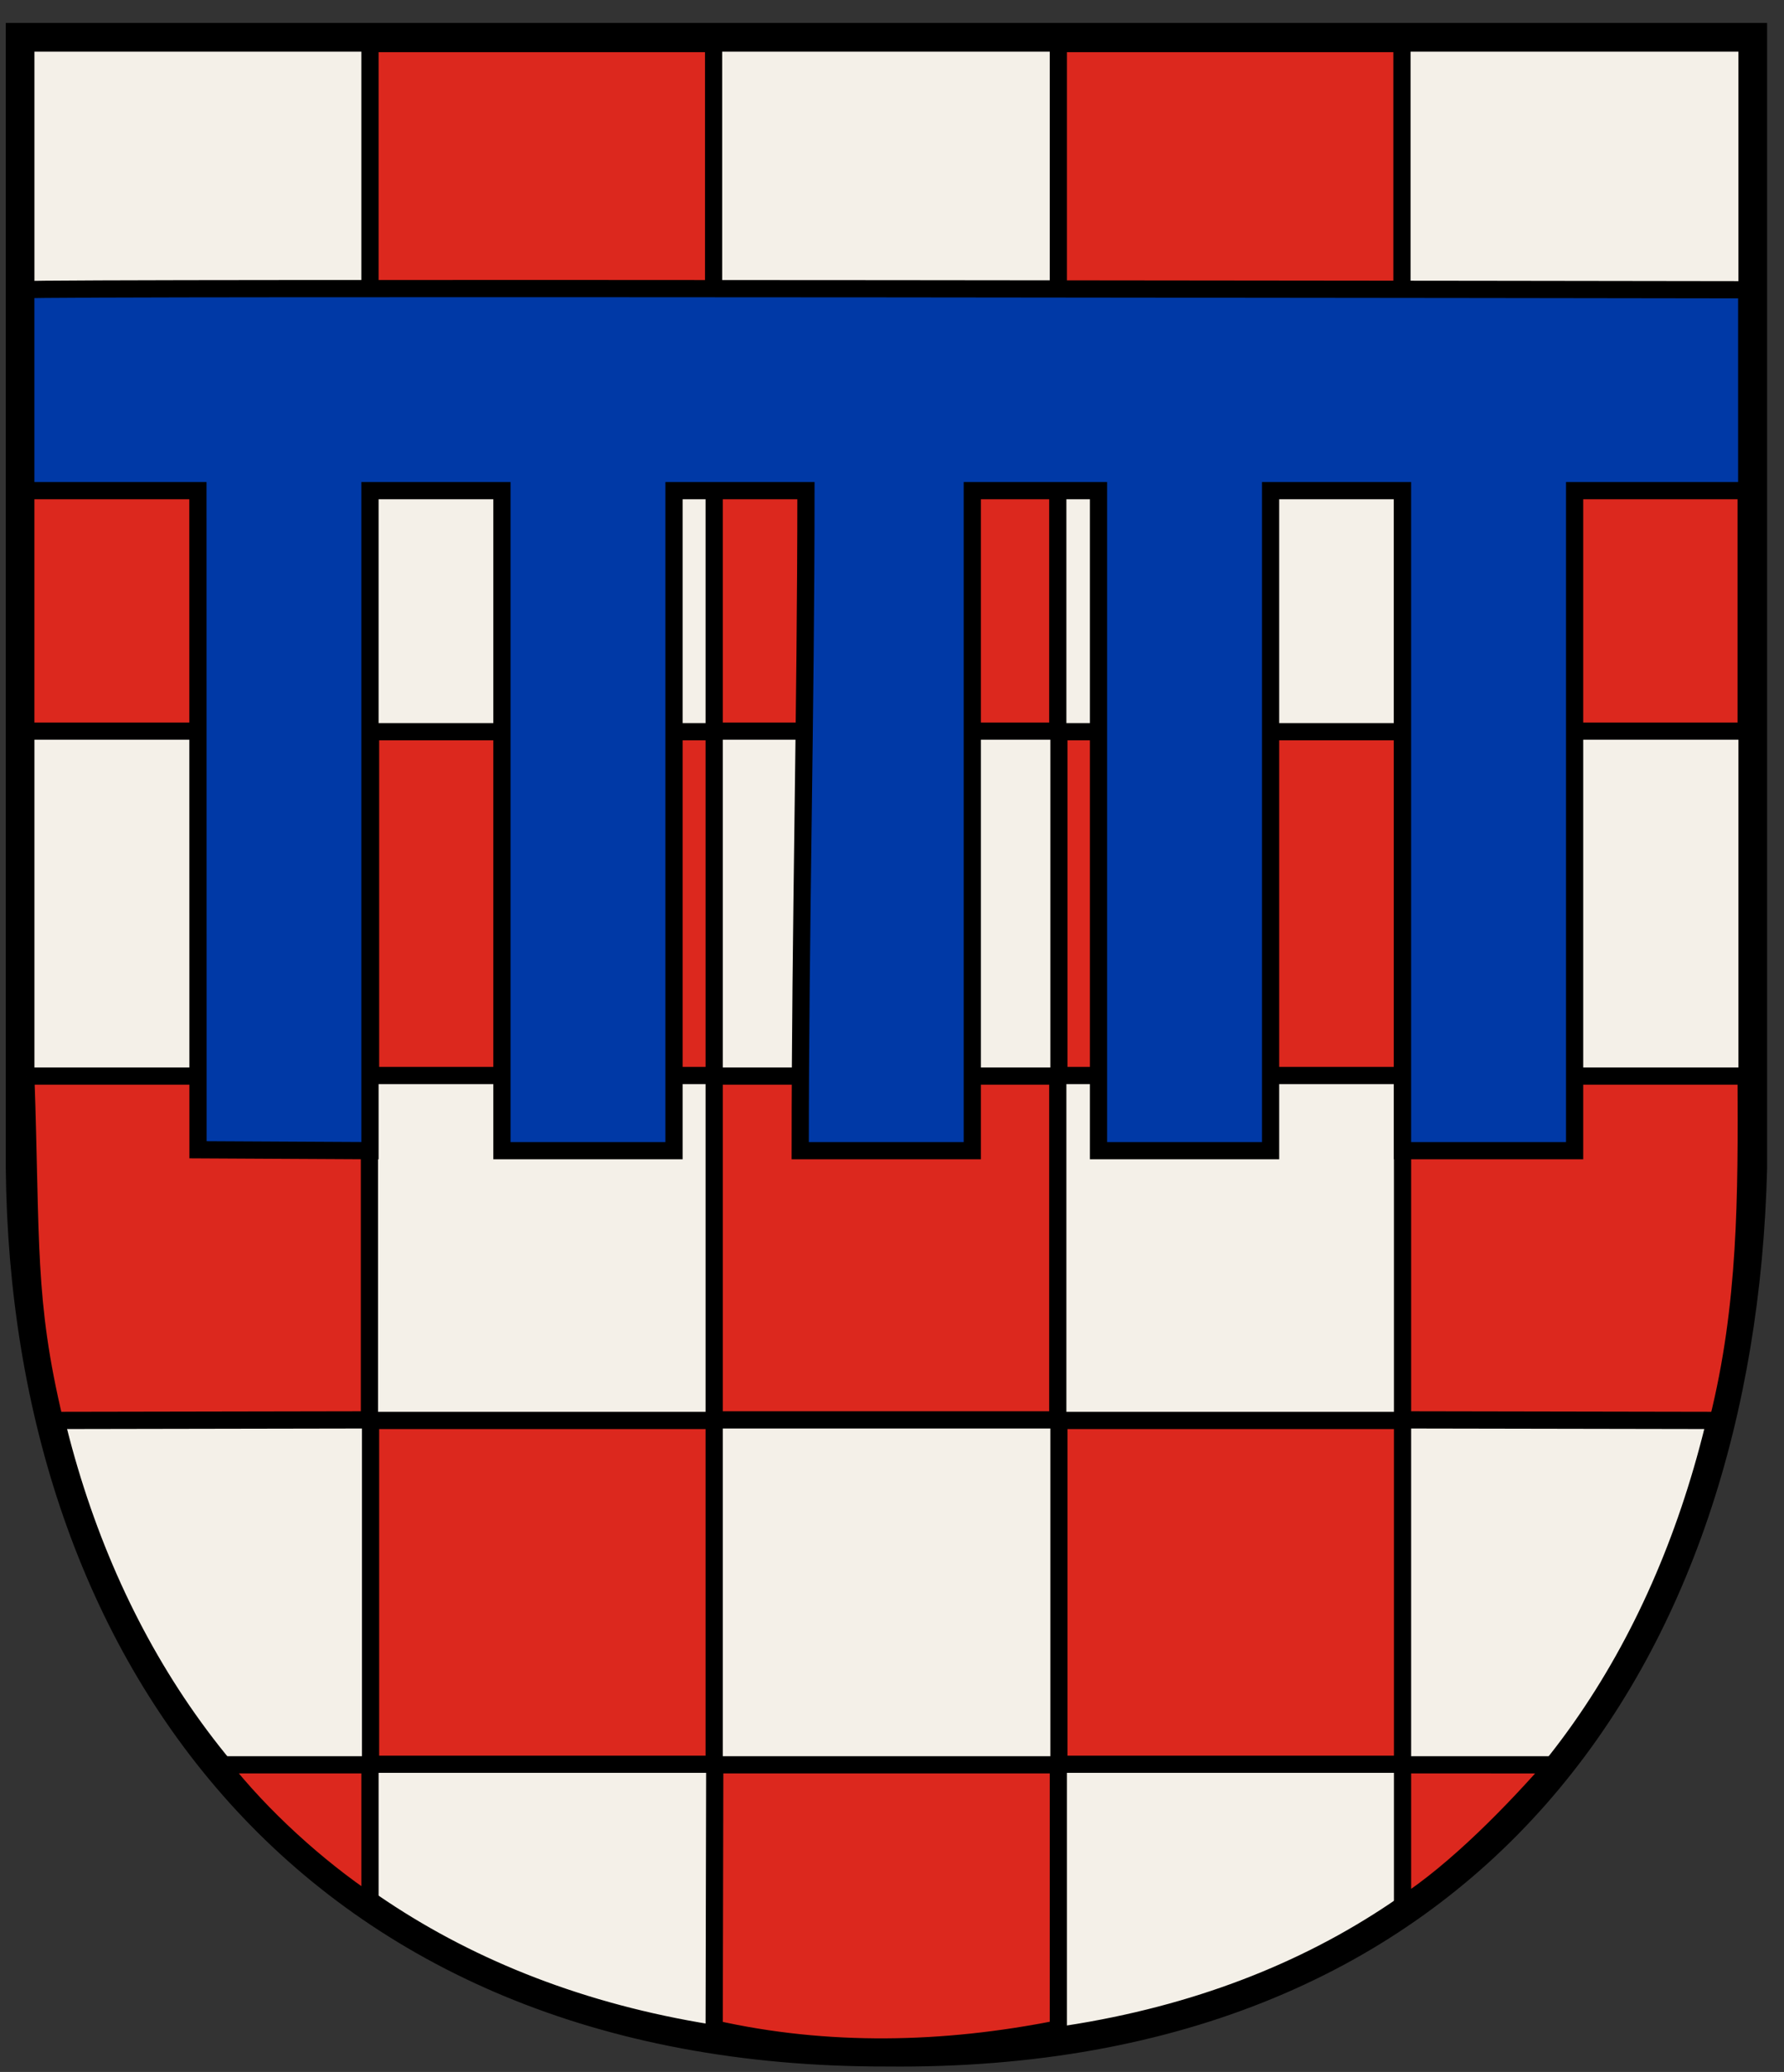
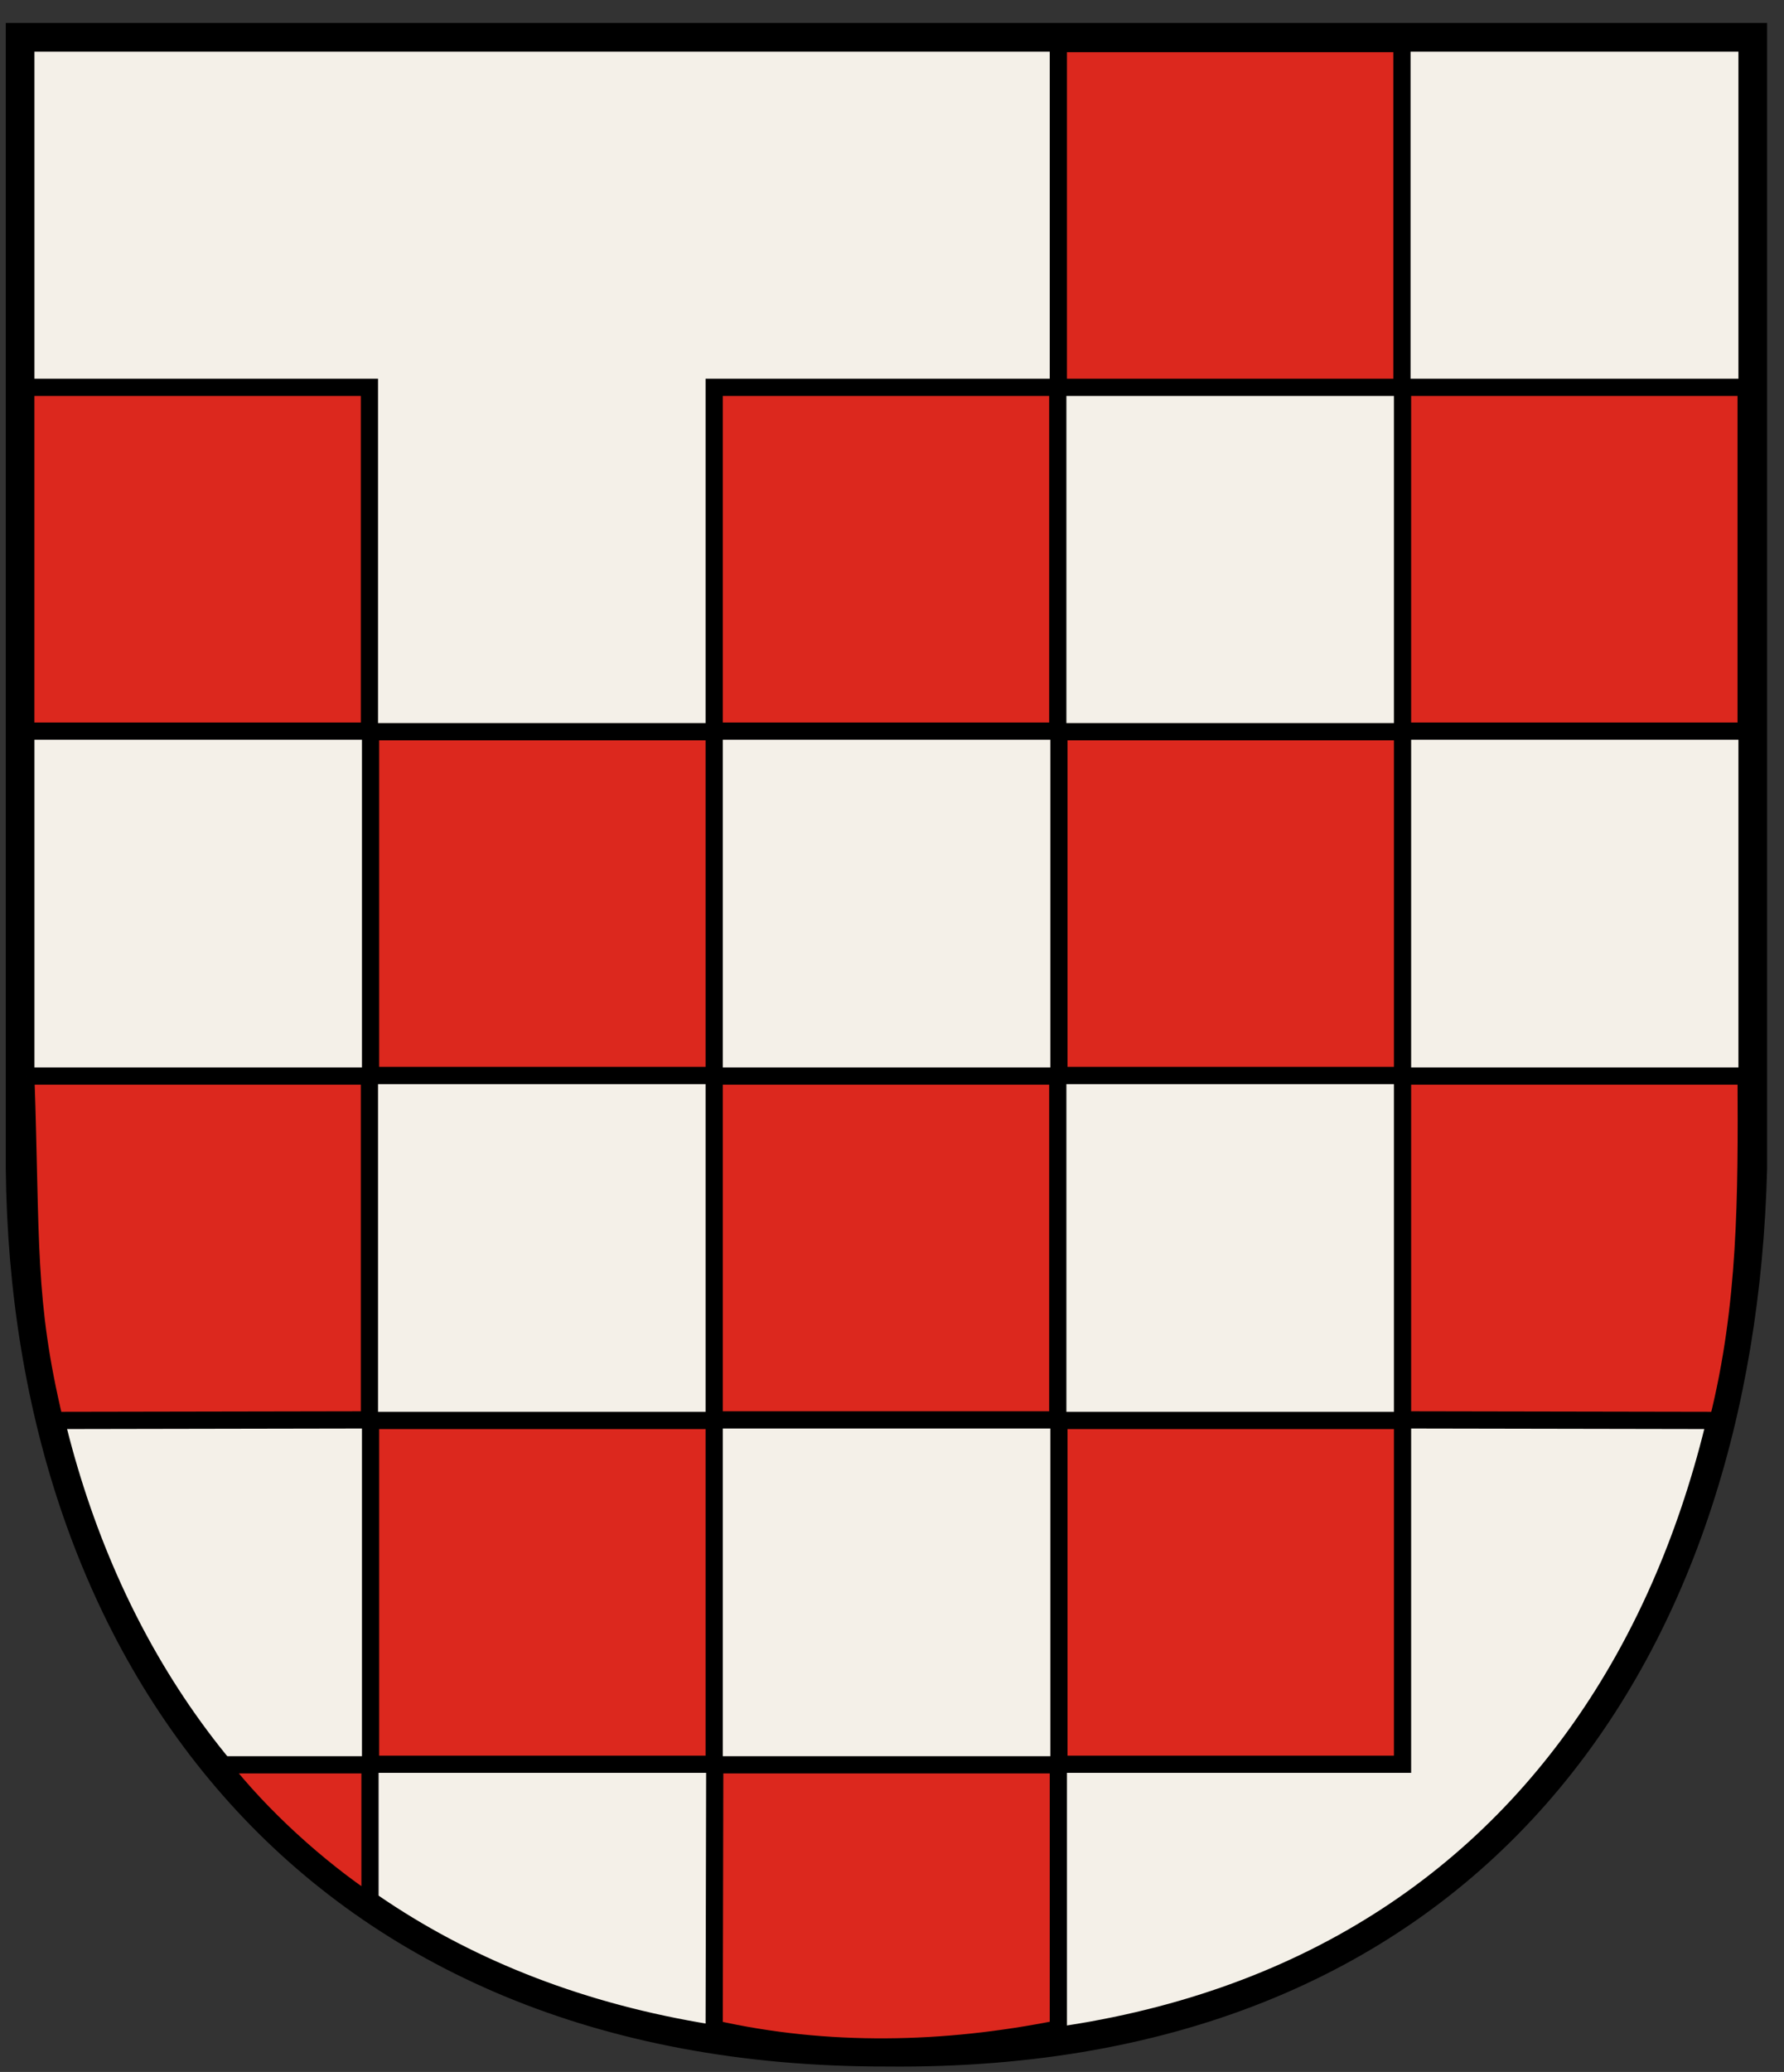
<svg xmlns="http://www.w3.org/2000/svg" height="361" width="311" version="1.0">
  <rect width="100%" height="100%" fill="#333333" stroke="none" />
  <g stroke="#000" stroke-miterlimit="4" transform="translate(-3.5,-1.512)">
    <g transform="matrix(1.023,0,0,1.023,-17.457,-58.801)" stroke-dasharray="none" stroke-width="4.888" fill="#f4f0e8">
      <path d="m23.912,257.91,0-192.6,295.26,0v192.6c-2.068,82.703-47.495,151.61-147.63,150.56-97.587,0.16-146.8-67.45-147.63-150.56z" stroke="#000" stroke-miterlimit="4" stroke-dasharray="none" stroke-width="4.888" fill="#f4f0e8" />
    </g>
    <rect stroke-linejoin="miter" stroke-dasharray="none" height="59.9" width="59.9" stroke-linecap="round" y="69" x="8" stroke-width="3" fill="#dc281e" />
-     <rect stroke-linejoin="miter" stroke-dasharray="none" height="59.9" width="59.9" stroke-linecap="round" y="9.1" x="68" stroke-width="3" fill="#dc281e" />
    <rect stroke-linejoin="miter" stroke-dasharray="none" height="59.9" width="59.9" stroke-linecap="round" y="9.1" x="188" stroke-width="3" fill="#dc281e" />
    <rect stroke-linejoin="miter" stroke-dasharray="none" height="59.9" width="59.9" stroke-linecap="round" y="69" x="128" stroke-width="3" fill="#dc281e" />
    <rect stroke-linejoin="miter" stroke-dasharray="none" height="59.9" width="59.9" stroke-linecap="round" y="69" x="248" stroke-width="3" fill="#dc281e" />
    <rect stroke-linejoin="miter" stroke-dasharray="none" height="59.9" width="59.9" stroke-linecap="round" y="129" x="68.1" stroke-width="3" fill="#dc281e" />
    <rect stroke-linejoin="miter" stroke-dasharray="none" height="59.9" width="59.9" stroke-linecap="round" y="129" x="188.1" stroke-width="3" fill="#dc281e" />
    <path stroke-linejoin="miter" d="m8,189,59.9,0,0,59.9l-54.9,0.1c-5-21-4-31-5-60z" stroke-linecap="round" stroke-width="3" fill="#dc281e" />
    <rect stroke-linejoin="miter" stroke-dasharray="none" height="59.9" width="59.9" stroke-linecap="round" y="189" x="128" stroke-width="3" fill="#dc281e" />
    <path stroke-linejoin="miter" d="m248,189,59.9,0c0.1,21,0.1,40-4.9,60l-55-0.1z" stroke-linecap="round" stroke-width="3" fill="#dc281e" />
    <rect stroke-linejoin="miter" stroke-dasharray="none" height="59.9" width="59.9" stroke-linecap="round" y="249" x="68.1" stroke-width="3" fill="#dc281e" />
    <rect stroke-linejoin="miter" stroke-dasharray="none" height="59.9" width="59.9" stroke-linecap="round" y="249" x="188.1" stroke-width="3" fill="#dc281e" />
    <path stroke-linejoin="miter" d="M128.1,309,188,309v46c-20,4-40.323,4.422-60,0z" stroke-linecap="round" stroke-width="3" fill="#dc281e" />
    <path stroke-linejoin="miter" d="m68,309,0,24c-9-6-19-15-26-24z" stroke-linecap="butt" stroke-dasharray="none" stroke-width="3" fill="#dc281e" />
-     <path stroke-linejoin="miter" d="m248,309,0,24.452c9.43-6.09,19.45-16.45,26.45-24.45z" stroke-linecap="butt" stroke-dasharray="none" stroke-width="3" fill="#dc281e" />
-     <path d="m8,87,30,0c0,38.281,0.018,114.84,0.018,114.84l29.982,0.16v-115h23v115h30v-115h23c0,38.281-1,76.719-1,115h30v-115h22v115h30v-115h23v115h30v-115h30v-35s-300.05-0.465-300,0z" stroke-dasharray="none" stroke-width="3" fill="#0039a6" />
  </g>
</svg>